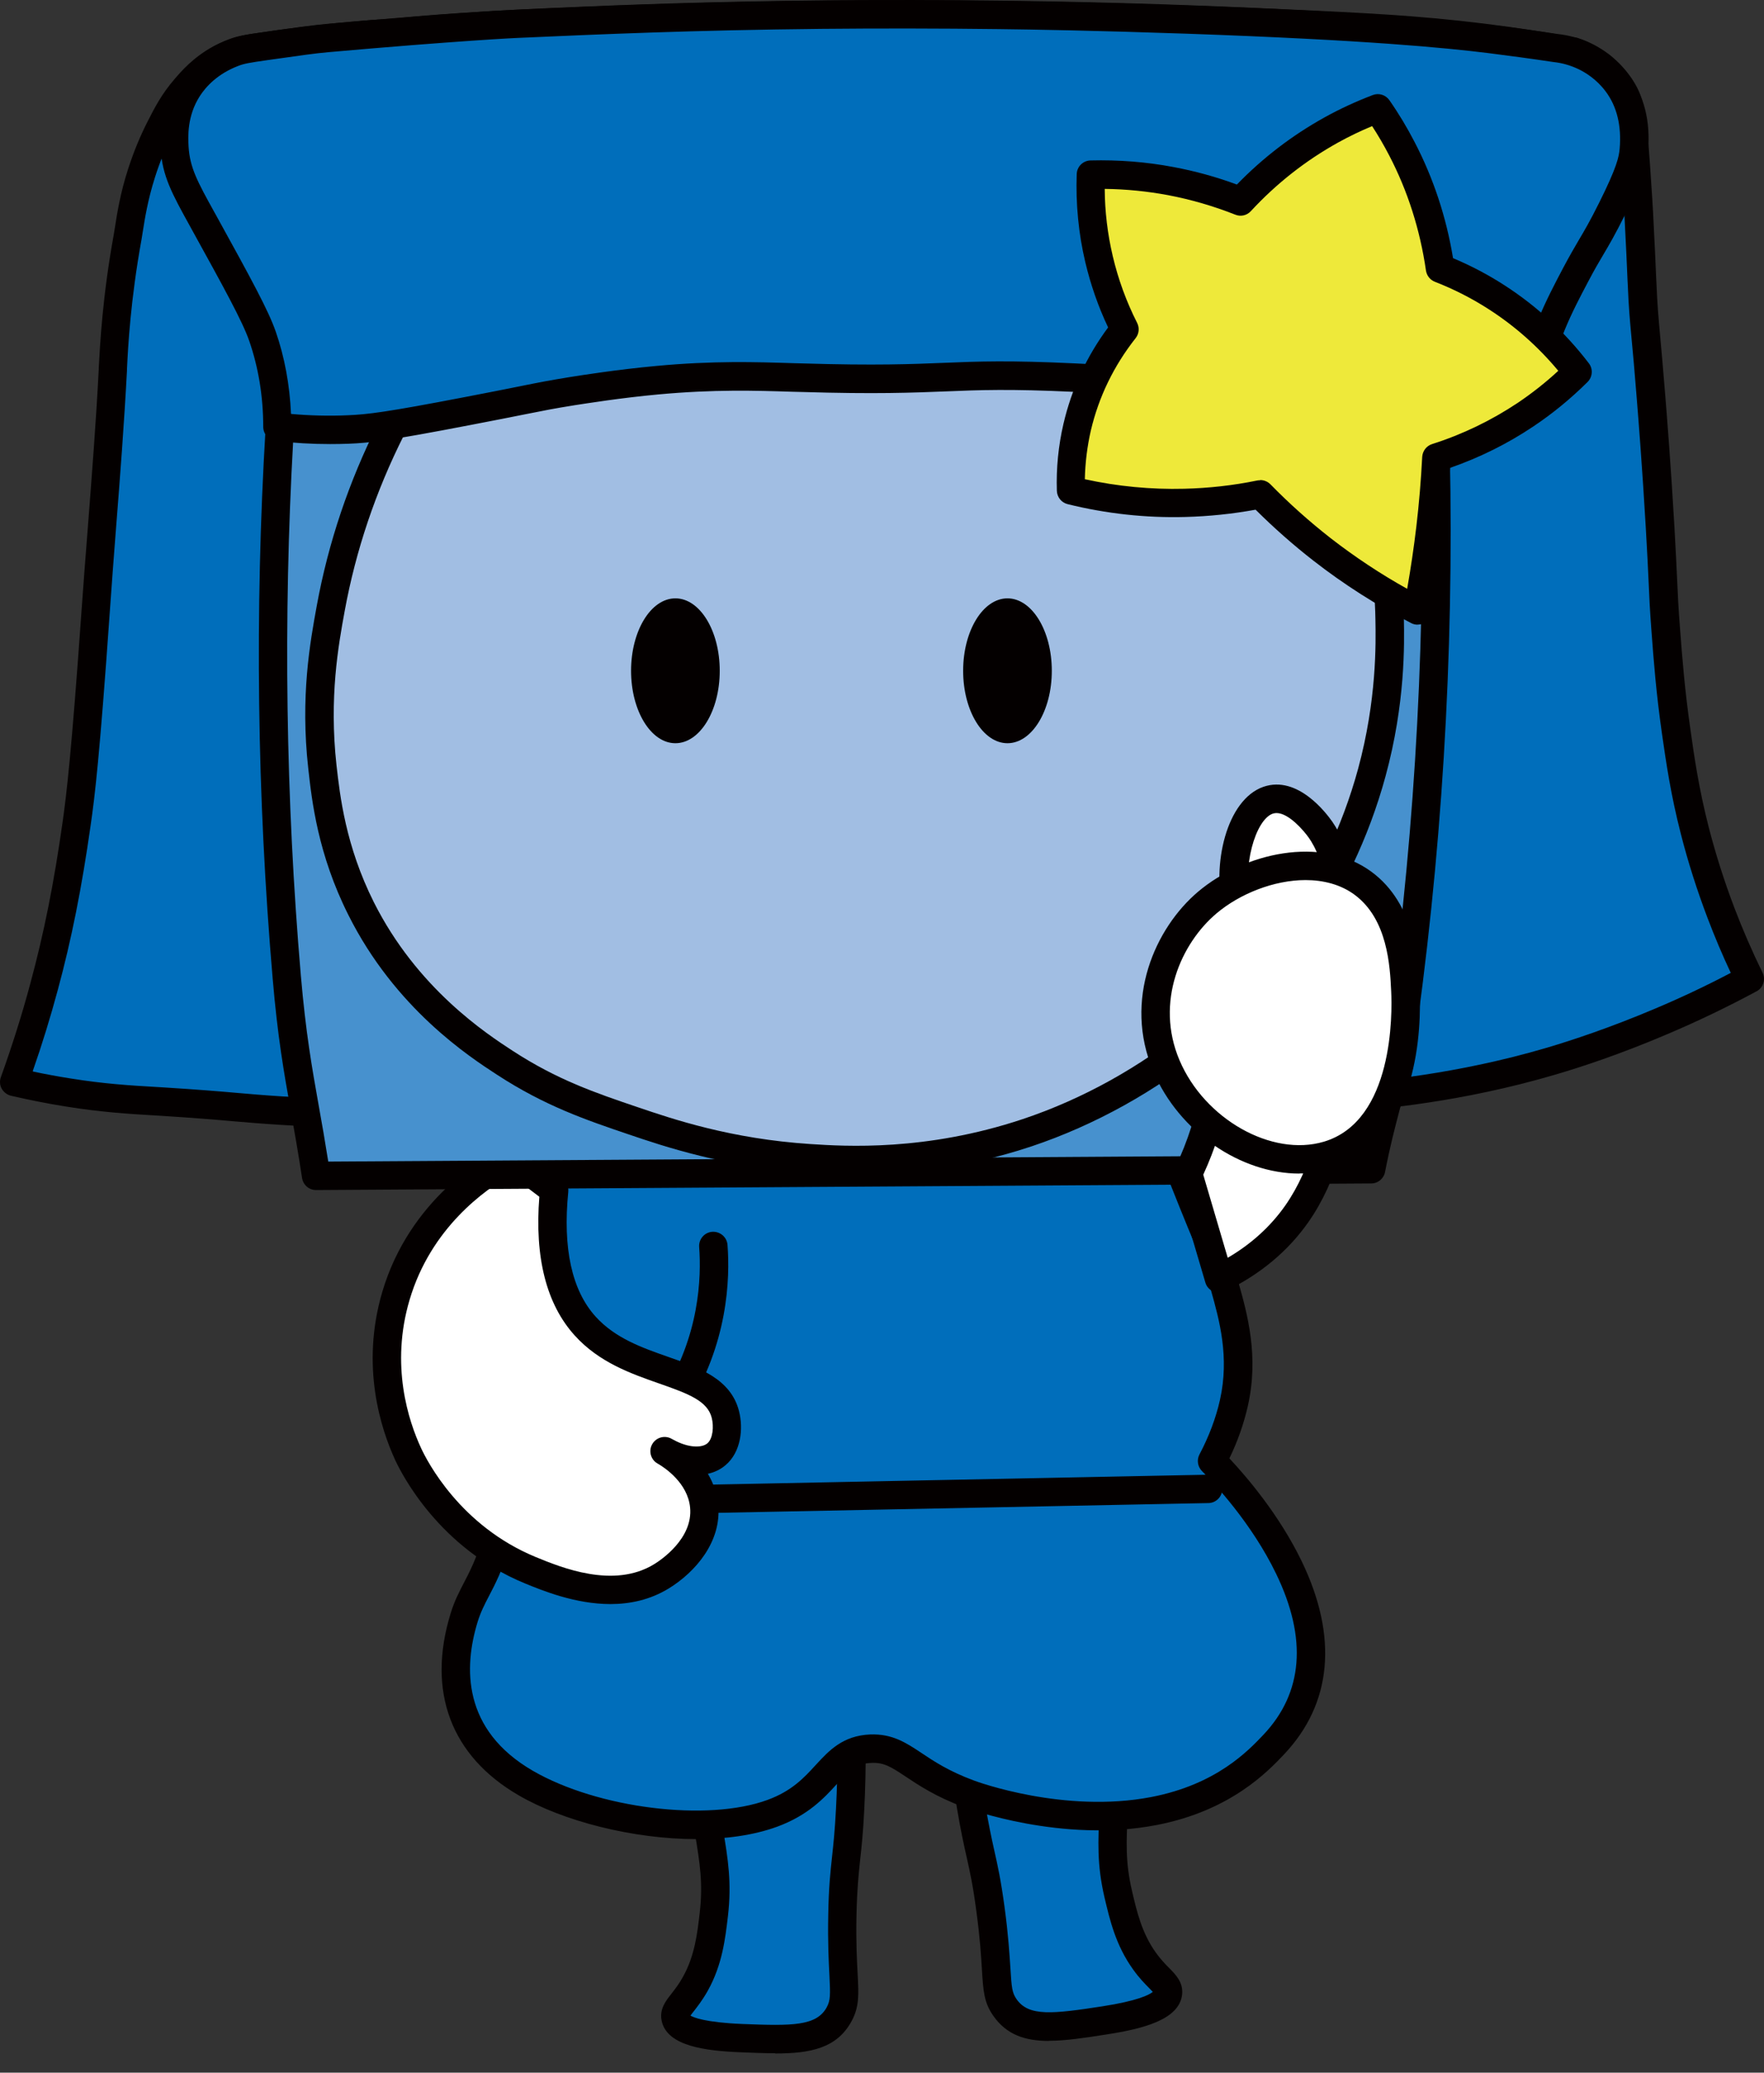
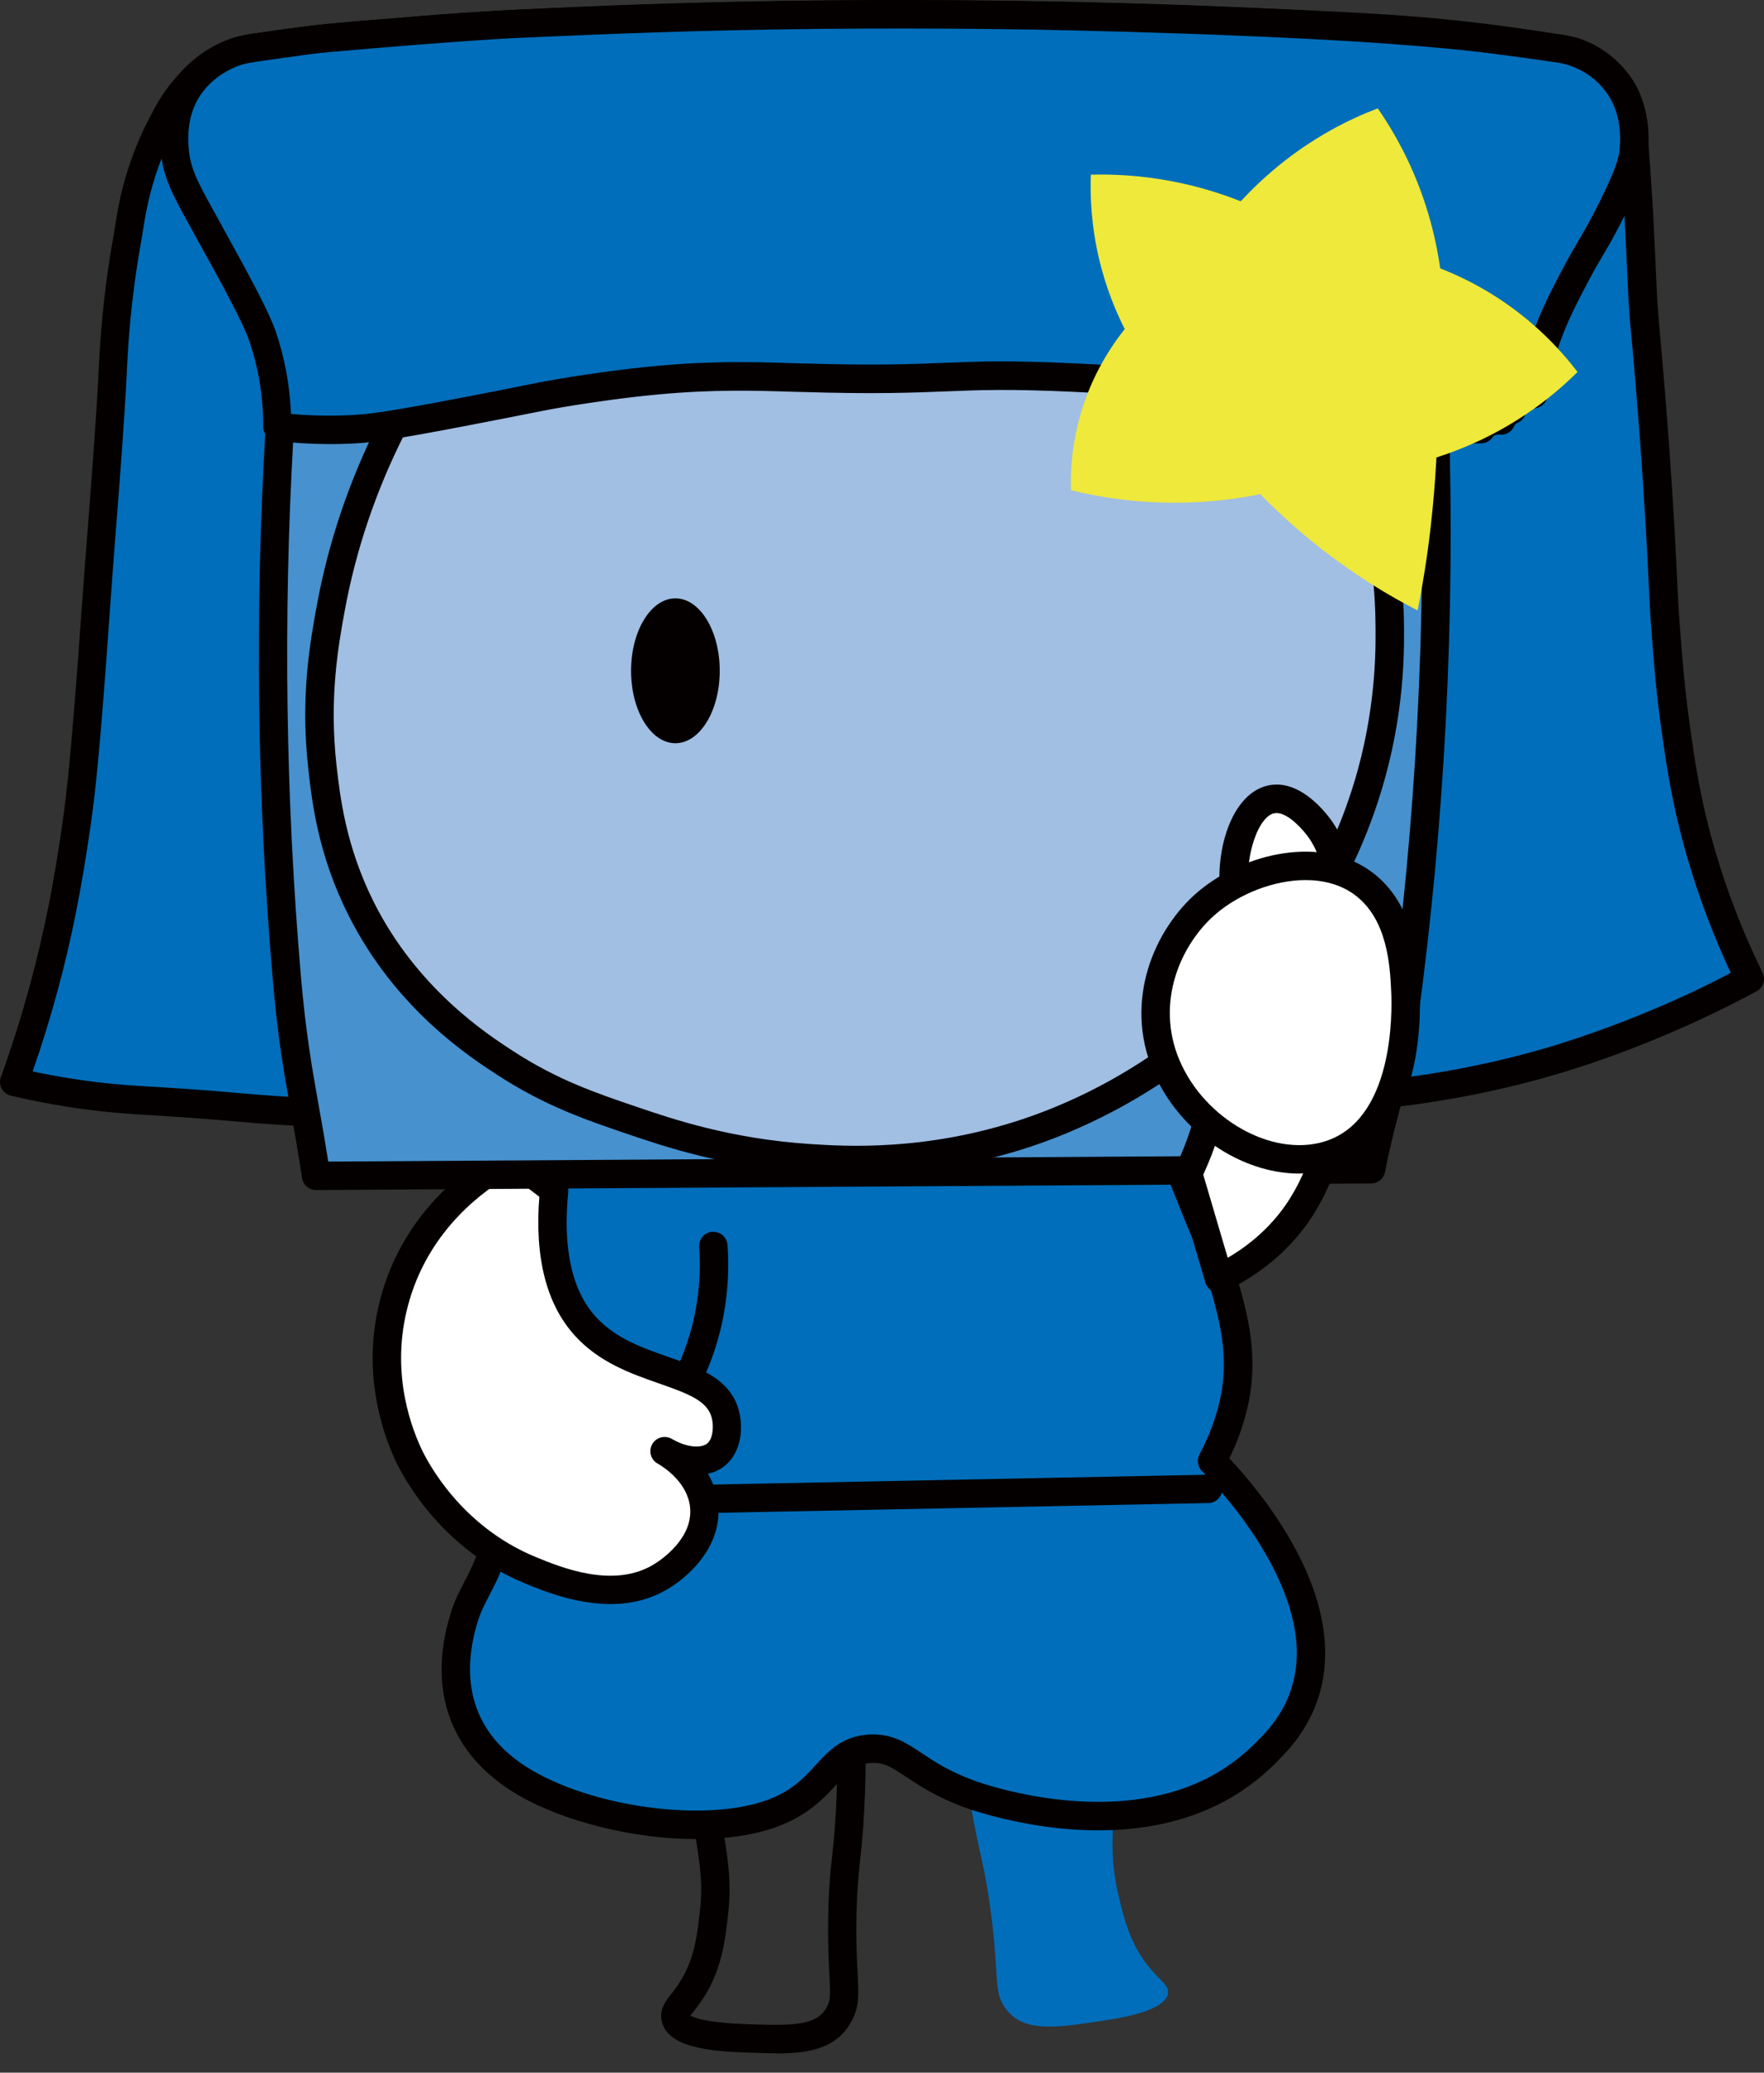
<svg xmlns="http://www.w3.org/2000/svg" width="80" height="94" viewBox="0 0 80 94" fill="none">
  <rect x="0" y="0" width="80" height="94" fill="#333333" stroke="none" />
  <path d="M0.649 49.066C1.033 47.999 1.523 46.533 2.003 44.762C2.531 42.81 3.027 40.56 3.48 37.36C3.646 36.187 3.87 34.443 4.339 27.798C4.595 24.129 4.931 20.465 5.118 16.791C5.171 15.783 5.272 13.607 5.795 10.759C5.886 10.274 5.998 9.197 6.424 7.869C6.728 6.925 7.053 6.232 7.267 5.821C7.592 5.192 7.869 4.643 8.403 4.024C8.723 3.656 9.197 3.112 9.965 2.696C10.653 2.323 11.267 2.221 11.64 2.168C14.568 1.715 16.935 1.56 16.935 1.56C18.93 1.432 18.301 1.427 20.78 1.261C22.994 1.112 24.647 1.043 26.38 0.968C27.686 0.915 29.59 0.84 31.905 0.782C33.201 0.75 35.931 0.686 39.435 0.67C40.651 0.67 43.568 0.659 47.424 0.728C52.458 0.819 55.983 0.979 59.593 1.149C62.788 1.299 65.214 1.443 68.382 1.885C69.624 2.061 70.648 2.232 71.358 2.36C71.656 2.456 72.104 2.637 72.558 2.989C72.664 3.069 73.15 3.448 73.534 4.061C73.918 4.68 74.013 5.245 74.179 7.528C74.269 8.786 74.317 9.666 74.317 9.666C74.408 11.325 74.456 12.525 74.472 12.903C74.547 14.578 74.621 14.85 74.867 17.953C74.952 19.025 75.133 21.265 75.288 23.98C75.437 26.619 75.405 26.79 75.544 28.625C75.651 30.043 75.757 31.392 76.013 33.174C76.216 34.608 76.413 35.941 76.861 37.696C77.064 38.496 77.437 39.818 78.045 41.418C78.488 42.586 78.941 43.594 79.346 44.421C78.264 45.002 76.915 45.679 75.32 46.351C72.936 47.364 71.027 47.946 70.35 48.143C66.291 49.338 62.798 49.658 61.263 49.78C47.733 50.884 23.041 51.028 12.802 50.378C10.707 50.244 10.339 50.148 7.293 49.962C6.008 49.882 4.792 49.818 3.107 49.551C2.078 49.386 1.23 49.204 0.654 49.066H0.649Z" fill="#006EBB" />
  <path d="M29.942 51.401C23.01 51.401 16.759 51.268 12.754 51.017C11.816 50.959 11.219 50.905 10.579 50.852C9.805 50.783 8.925 50.708 7.245 50.601L6.974 50.585C5.806 50.516 4.595 50.441 2.995 50.185C2.163 50.052 1.326 49.887 0.499 49.695C0.323 49.652 0.169 49.535 0.078 49.375C-0.013 49.215 -0.023 49.023 0.041 48.847C0.542 47.455 0.995 46.026 1.379 44.591C1.993 42.325 2.446 40.063 2.841 37.269C3.016 36.032 3.24 34.171 3.694 27.75C3.784 26.481 3.88 25.211 3.982 23.942C4.163 21.585 4.355 19.153 4.478 16.753V16.695C4.536 15.649 4.643 13.474 5.16 10.636C5.176 10.546 5.192 10.434 5.214 10.3C5.304 9.73 5.448 8.775 5.811 7.661C6.056 6.903 6.35 6.184 6.691 5.517C7.016 4.877 7.325 4.274 7.912 3.592C8.232 3.218 8.765 2.6 9.661 2.115C10.461 1.683 11.165 1.571 11.544 1.517C14.466 1.064 16.877 0.909 16.898 0.904C17.863 0.845 18.205 0.808 18.594 0.771C19.005 0.733 19.463 0.685 20.738 0.6C23.004 0.445 24.705 0.376 26.353 0.307C28.172 0.227 30.033 0.163 31.889 0.115C34.353 0.051 36.891 0.013 39.435 0.003C41.957 -0.008 44.73 0.013 47.434 0.061C52.554 0.152 56.148 0.323 59.625 0.483C62.756 0.632 65.22 0.771 68.473 1.224C69.475 1.363 70.489 1.528 71.475 1.704C71.502 1.704 71.534 1.715 71.56 1.725C72.067 1.891 72.536 2.136 72.958 2.456C73.16 2.61 73.678 3.037 74.088 3.698C74.558 4.45 74.664 5.138 74.829 7.463C74.92 8.733 74.968 9.613 74.968 9.613C75.043 11.042 75.091 12.13 75.112 12.647L75.123 12.855C75.165 13.858 75.208 14.332 75.293 15.276C75.347 15.879 75.421 16.663 75.517 17.879C75.597 18.86 75.779 21.153 75.939 23.916C76.003 25.062 76.035 25.745 76.061 26.299C76.093 27.035 76.115 27.52 76.195 28.55C76.296 29.883 76.403 31.259 76.659 33.056C76.845 34.379 77.043 35.749 77.491 37.509C77.805 38.73 78.195 39.957 78.653 41.162C79.032 42.159 79.464 43.151 79.933 44.111C80.088 44.42 79.965 44.799 79.661 44.959C78.344 45.668 76.968 46.33 75.581 46.916C73.464 47.818 71.672 48.404 70.542 48.735C66.26 49.999 62.548 50.297 61.321 50.399C53.162 51.065 40.736 51.38 29.953 51.38L29.942 51.401ZM1.497 48.596C2.062 48.719 2.633 48.82 3.198 48.911C4.734 49.156 5.859 49.225 7.054 49.295L7.325 49.311C9.021 49.417 9.912 49.492 10.691 49.561C11.325 49.615 11.912 49.668 12.834 49.727C23.026 50.372 47.845 50.217 61.204 49.13C62.393 49.033 66.009 48.74 70.163 47.514C71.262 47.188 73 46.618 75.064 45.743C76.227 45.252 77.379 44.709 78.493 44.122C78.109 43.306 77.757 42.469 77.437 41.626C76.963 40.378 76.557 39.104 76.232 37.834C75.763 36.005 75.565 34.603 75.368 33.243C75.107 31.403 75 30.006 74.899 28.651C74.819 27.601 74.797 27.083 74.766 26.363C74.739 25.814 74.712 25.137 74.643 23.995C74.483 21.244 74.302 18.961 74.222 17.985C74.126 16.775 74.056 15.996 73.998 15.399C73.912 14.466 73.864 13.948 73.822 12.914L73.811 12.706C73.79 12.188 73.742 11.106 73.667 9.682C73.667 9.682 73.619 8.807 73.534 7.554C73.368 5.272 73.278 4.845 72.984 4.381C72.68 3.89 72.28 3.57 72.168 3.48C71.875 3.256 71.55 3.085 71.198 2.968C70.238 2.797 69.262 2.637 68.286 2.504C65.086 2.056 62.649 1.917 59.556 1.773C56.09 1.613 52.506 1.443 47.402 1.352C44.704 1.304 41.941 1.283 39.43 1.293C36.897 1.304 34.363 1.341 31.91 1.405C30.06 1.453 28.204 1.517 26.396 1.592C24.759 1.661 23.063 1.736 20.812 1.885C19.559 1.971 19.106 2.013 18.701 2.051C18.301 2.088 17.954 2.12 16.962 2.184C16.941 2.184 14.584 2.339 11.725 2.781C11.405 2.829 10.867 2.914 10.259 3.24C9.576 3.608 9.155 4.098 8.877 4.424C8.392 4.989 8.141 5.474 7.827 6.093C7.517 6.695 7.245 7.351 7.027 8.045C6.702 9.063 6.568 9.922 6.478 10.487C6.456 10.631 6.435 10.754 6.419 10.855C5.918 13.612 5.806 15.729 5.758 16.748V16.807C5.63 19.217 5.443 21.665 5.256 24.027C5.16 25.291 5.059 26.561 4.974 27.825C4.52 34.288 4.302 36.112 4.11 37.434C3.704 40.288 3.246 42.591 2.617 44.911C2.286 46.138 1.907 47.37 1.486 48.575L1.497 48.596Z" fill="#040000" />
-   <path d="M31.633 75.565C31.542 77.933 31.702 79.842 31.867 81.159C32.182 83.649 32.609 84.791 32.374 86.817C32.262 87.798 32.129 88.902 31.537 89.974C31.036 90.876 30.55 91.126 30.641 91.531C30.822 92.326 32.94 92.411 33.649 92.438C35.931 92.529 37.392 92.587 38.064 91.345C38.507 90.523 38.144 89.98 38.208 86.828C38.251 84.636 38.438 84.353 38.555 82.039C38.624 80.674 38.672 78.636 38.502 76.066C36.214 75.901 33.921 75.735 31.633 75.57V75.565Z" fill="#006EBB" />
  <path d="M35.153 93.121C34.678 93.121 34.166 93.099 33.622 93.078C31.979 93.014 30.268 92.795 30.012 91.67C29.889 91.131 30.188 90.753 30.454 90.417C30.609 90.214 30.79 89.99 30.971 89.659C31.505 88.705 31.622 87.708 31.734 86.742C31.889 85.404 31.734 84.471 31.521 83.175C31.43 82.62 31.323 81.991 31.227 81.244C30.993 79.388 30.913 77.468 30.988 75.543C30.993 75.367 31.073 75.202 31.201 75.09C31.329 74.978 31.505 74.914 31.675 74.93L38.544 75.426C38.864 75.447 39.12 75.703 39.142 76.023C39.28 78.092 39.296 80.129 39.195 82.076C39.142 83.132 39.072 83.783 39.008 84.359C38.934 85.062 38.87 85.665 38.843 86.844C38.816 88.102 38.864 88.934 38.896 89.542C38.944 90.486 38.971 91.009 38.624 91.659C37.958 92.891 36.763 93.131 35.147 93.131L35.153 93.121ZM31.313 91.414C31.451 91.494 31.969 91.723 33.67 91.793C35.926 91.883 37.03 91.889 37.494 91.035C37.664 90.721 37.659 90.475 37.616 89.601C37.584 88.972 37.536 88.113 37.563 86.812C37.584 85.58 37.659 84.913 37.734 84.215C37.798 83.628 37.862 83.025 37.915 82.007C38.006 80.29 37.995 78.492 37.894 76.668L32.257 76.258C32.225 77.89 32.31 79.506 32.507 81.079C32.598 81.799 32.699 82.417 32.79 82.961C33.014 84.311 33.19 85.372 33.014 86.892C32.891 87.932 32.758 89.105 32.097 90.289C31.862 90.705 31.633 90.998 31.468 91.211C31.414 91.275 31.355 91.355 31.313 91.414Z" fill="#040000" />
  <path d="M50.175 74.642C50.533 76.983 50.591 78.903 50.575 80.226C50.543 82.737 50.25 83.921 50.714 85.905C50.938 86.87 51.194 87.953 51.903 88.945C52.506 89.782 53.013 89.98 52.97 90.39C52.879 91.201 50.789 91.526 50.085 91.633C47.829 91.979 46.384 92.203 45.573 91.046C45.04 90.278 45.338 89.702 44.917 86.572C44.624 84.401 44.41 84.14 44.026 81.852C43.803 80.503 43.525 78.487 43.403 75.911C45.658 75.485 47.914 75.063 50.17 74.637L50.175 74.642Z" fill="#006EBB" />
-   <path d="M47.568 92.561C46.496 92.561 45.653 92.289 45.045 91.419C44.624 90.817 44.592 90.294 44.533 89.35C44.496 88.742 44.448 87.91 44.277 86.662C44.123 85.495 43.989 84.897 43.835 84.209C43.707 83.644 43.568 83.009 43.392 81.964C43.072 80.039 42.859 78.013 42.763 75.943C42.747 75.623 42.971 75.341 43.285 75.282L50.053 74.007C50.224 73.97 50.405 74.013 50.544 74.114C50.687 74.216 50.783 74.37 50.81 74.541C51.103 76.45 51.237 78.365 51.215 80.231C51.205 80.983 51.173 81.623 51.146 82.188C51.082 83.5 51.029 84.444 51.338 85.756C51.557 86.7 51.786 87.676 52.426 88.566C52.645 88.87 52.847 89.078 53.029 89.26C53.327 89.564 53.669 89.91 53.61 90.46C53.482 91.606 51.807 92.017 50.186 92.267C49.2 92.422 48.33 92.555 47.573 92.555L47.568 92.561ZM44.08 76.445C44.187 78.269 44.384 80.05 44.667 81.751C44.837 82.759 44.965 83.351 45.093 83.927C45.248 84.615 45.392 85.265 45.557 86.487C45.733 87.782 45.781 88.641 45.824 89.265C45.877 90.139 45.898 90.379 46.106 90.673C46.661 91.467 47.76 91.334 49.989 90.993C51.605 90.742 52.122 90.47 52.282 90.337C52.234 90.284 52.17 90.219 52.117 90.166C51.925 89.974 51.663 89.708 51.386 89.318C50.597 88.22 50.33 87.068 50.09 86.049C49.743 84.561 49.797 83.484 49.866 82.124C49.893 81.57 49.925 80.946 49.935 80.22C49.952 78.636 49.855 77.021 49.637 75.399L44.085 76.445H44.08Z" fill="#040000" />
  <path d="M25.164 48.436C23.383 51.764 22.94 54.479 22.86 56.324C22.738 59.033 23.351 60.905 23.191 65.672C23.159 66.627 23.084 68.046 22.53 69.859C21.938 71.811 21.415 72.173 21.047 73.368C20.786 74.216 19.517 78.359 23.847 80.866C26.785 82.567 32.006 83.351 35.046 82.231C37.595 81.292 37.584 79.389 39.493 79.309C40.976 79.25 41.323 80.375 43.941 81.356C44.17 81.442 48.266 82.924 52.34 82.135C55.503 81.522 57.081 79.853 57.775 79.117C62.537 74.066 55.78 67.07 54.975 66.259C55.3 65.646 55.711 64.744 55.962 63.63C56.447 61.475 55.903 59.625 55.524 58.26C55.242 57.257 54.938 56.537 54.81 56.228C54.09 54.521 53.066 51.961 51.679 48.143C42.843 48.239 34.001 48.34 25.164 48.436Z" fill="#006EBB" />
  <path d="M31.59 83.409C28.7 83.409 25.526 82.588 23.527 81.425C20.45 79.644 19.351 76.711 20.434 73.181C20.61 72.6 20.823 72.205 21.042 71.778C21.303 71.277 21.596 70.712 21.916 69.672C22.471 67.837 22.519 66.413 22.545 65.651C22.636 63.022 22.487 61.304 22.354 59.79C22.247 58.579 22.156 57.529 22.215 56.297C22.332 53.609 23.137 50.863 24.593 48.132C24.705 47.924 24.919 47.796 25.153 47.791L51.669 47.498H51.674C51.946 47.498 52.186 47.668 52.282 47.924C53.412 51.039 54.463 53.748 55.401 55.977C55.535 56.291 55.849 57.038 56.143 58.083L56.169 58.174C56.564 59.577 57.103 61.502 56.591 63.768C56.409 64.568 56.132 65.363 55.754 66.141C56.516 66.952 58.02 68.701 59.039 70.818C60.686 74.237 60.409 77.26 58.239 79.559C57.513 80.327 55.823 82.119 52.458 82.769C48.17 83.601 43.893 82.028 43.712 81.959C42.432 81.484 41.648 80.956 41.072 80.572C40.427 80.146 40.096 79.922 39.515 79.954C38.837 79.98 38.528 80.29 37.942 80.924C37.371 81.548 36.656 82.322 35.264 82.839C34.193 83.233 32.918 83.409 31.585 83.409H31.59ZM25.558 49.076C24.3 51.524 23.612 53.972 23.505 56.355C23.452 57.507 23.543 58.515 23.639 59.683C23.772 61.235 23.927 62.99 23.831 65.699C23.788 66.925 23.676 68.301 23.143 70.05C22.791 71.208 22.449 71.858 22.177 72.381C21.97 72.781 21.804 73.096 21.66 73.559C21.031 75.613 20.956 78.45 24.167 80.311C27.116 82.017 32.091 82.636 34.816 81.628C35.915 81.223 36.464 80.626 36.992 80.05C37.595 79.394 38.219 78.716 39.461 78.663C40.459 78.626 41.077 79.026 41.787 79.5C42.336 79.868 43.024 80.327 44.16 80.748C44.325 80.812 48.277 82.257 52.212 81.5C55.167 80.93 56.607 79.404 57.3 78.674C59.097 76.77 59.294 74.311 57.876 71.378C56.767 69.075 55.023 67.224 54.511 66.717C54.314 66.515 54.266 66.211 54.399 65.96C54.826 65.15 55.14 64.323 55.327 63.491C55.764 61.544 55.3 59.87 54.922 58.526L54.895 58.435C54.623 57.47 54.335 56.777 54.207 56.483C53.306 54.334 52.298 51.753 51.221 48.799L25.548 49.081L25.558 49.076Z" fill="#040000" />
  <path d="M25.063 68.77C24.754 68.77 24.492 68.552 24.428 68.253C24.37 67.944 24.535 67.64 24.828 67.528C26.06 67.043 28.375 65.848 30.033 63.251C31.734 60.59 31.809 57.918 31.708 56.558C31.681 56.201 31.948 55.891 32.3 55.865C32.657 55.843 32.966 56.105 32.993 56.457C33.11 57.971 33.025 60.963 31.121 63.939C30.108 65.528 28.876 66.648 27.74 67.421L54.778 66.882C55.157 66.877 55.428 67.16 55.434 67.512C55.439 67.869 55.157 68.162 54.804 68.168L25.073 68.76H25.063V68.77Z" fill="#040000" />
  <path d="M25.132 53.983C24.78 57.476 25.697 59.214 26.54 60.142C28.657 62.478 32.347 61.998 32.897 64.147C33.035 64.702 32.993 65.528 32.491 65.955C31.969 66.398 31.035 66.339 30.14 65.816C30.316 65.912 31.787 66.755 31.937 68.307C32.113 70.141 30.278 71.32 30.001 71.49C27.884 72.792 25.239 71.704 24.049 71.213C20.29 69.667 18.706 66.371 18.514 65.955C18.119 65.096 16.93 62.222 17.959 58.761C19.186 54.633 22.62 52.836 23.217 52.532C23.857 53.017 24.492 53.497 25.132 53.983Z" fill="white" />
  <path d="M27.686 72.749C26.087 72.749 24.599 72.135 23.804 71.81C19.927 70.216 18.231 66.877 17.927 66.227C17.277 64.819 16.338 61.96 17.341 58.579C18.573 54.425 21.927 52.462 22.929 51.961C23.148 51.849 23.415 51.876 23.607 52.025L25.521 53.476C25.703 53.609 25.793 53.833 25.772 54.051C25.516 56.611 25.932 58.52 27.015 59.715C27.91 60.702 29.137 61.128 30.321 61.544C31.707 62.03 33.142 62.531 33.515 63.997C33.718 64.792 33.606 65.859 32.902 66.451C32.678 66.642 32.401 66.776 32.102 66.84C32.337 67.234 32.518 67.704 32.571 68.248C32.737 69.928 31.521 71.309 30.331 72.039C29.478 72.562 28.561 72.749 27.681 72.749H27.686ZM23.159 53.294C22.012 53.945 19.548 55.673 18.578 58.942C17.692 61.918 18.524 64.445 19.1 65.683C19.367 66.259 20.866 69.202 24.295 70.615C25.441 71.085 27.825 72.071 29.665 70.941C29.964 70.76 31.435 69.778 31.297 68.37C31.19 67.256 30.145 66.568 29.878 66.408C29.857 66.397 29.836 66.386 29.814 66.371C29.51 66.195 29.404 65.8 29.58 65.496C29.756 65.187 30.145 65.08 30.454 65.251C30.476 65.261 30.497 65.272 30.523 65.288C31.222 65.677 31.83 65.672 32.081 65.459C32.331 65.245 32.379 64.701 32.278 64.301C32.086 63.544 31.254 63.219 29.905 62.749C28.63 62.301 27.18 61.8 26.065 60.568C24.78 59.15 24.241 57.033 24.46 54.276L23.159 53.289V53.294Z" fill="#040000" />
  <path d="M12.68 19.452C12.237 26.912 12.226 35.258 12.999 44.314C13.335 48.223 13.789 49.78 14.333 53.326C30.284 53.225 46.037 53.129 62.169 53.028C62.724 50.153 63.225 49.332 63.646 46.228C64.995 36.293 65.315 27.088 65.049 18.854C63.411 18.438 61.769 18.017 60.132 17.601C56.623 17.393 51.647 17.132 45.658 16.902C38.069 16.614 34.198 16.471 30.566 16.652C26.209 16.865 20.066 17.505 12.68 19.452Z" fill="#4791CE" />
  <path d="M14.333 53.972C14.013 53.972 13.746 53.737 13.698 53.422C13.522 52.255 13.352 51.311 13.192 50.404C12.866 48.58 12.589 47.007 12.365 44.367C11.656 36.112 11.549 27.718 12.045 19.414C12.061 19.137 12.253 18.902 12.525 18.828C18.53 17.244 24.588 16.295 30.545 16.007C34.278 15.825 38.336 15.98 45.696 16.257C50.543 16.444 55.418 16.679 60.18 16.956C60.223 16.956 60.26 16.967 60.303 16.977L65.219 18.23C65.497 18.3 65.694 18.545 65.705 18.833C65.998 28.022 65.529 37.269 64.297 46.314C64.046 48.164 63.764 49.225 63.47 50.351C63.262 51.145 63.044 51.972 62.814 53.15C62.756 53.454 62.494 53.673 62.185 53.673L14.349 53.972H14.333ZM13.298 19.958C12.84 28.048 12.957 36.224 13.645 44.261C13.869 46.842 14.141 48.388 14.461 50.18C14.6 50.948 14.738 51.742 14.887 52.681L61.647 52.388C61.844 51.439 62.031 50.724 62.217 50.025C62.505 48.937 62.772 47.913 63.017 46.138C64.217 37.322 64.692 28.315 64.43 19.356L60.041 18.241C55.306 17.964 50.463 17.729 45.642 17.548C37.766 17.249 34.139 17.121 30.604 17.292C24.892 17.569 19.074 18.465 13.304 19.953L13.298 19.958Z" fill="#040000" />
  <path d="M58.335 14.988H19.175V23.462H58.335V14.988Z" fill="#A1BEE3" />
  <path d="M58.335 24.102H19.175C18.818 24.102 18.53 23.814 18.53 23.457V14.983C18.53 14.625 18.818 14.337 19.175 14.337H58.329C58.687 14.337 58.975 14.625 58.975 14.983V23.457C58.975 23.814 58.687 24.102 58.329 24.102H58.335ZM19.82 22.817H57.689V15.633H19.82V22.817Z" fill="#040000" />
  <path d="M17.725 19.473C16.103 22.694 15.357 25.574 14.989 27.595C14.68 29.302 14.264 31.68 14.61 34.789C14.781 36.309 15.058 38.608 16.365 41.21C18.375 45.21 21.484 47.295 22.887 48.207C24.977 49.567 26.769 50.18 28.732 50.847C30.406 51.417 33.099 52.308 36.71 52.542C38.486 52.654 42.149 52.857 46.576 51.375C47.925 50.927 51.109 49.727 54.394 47.034C56.73 45.114 58.137 43.242 58.612 42.586C59.519 41.333 61.204 38.736 62.206 35.04C63.065 31.883 63.038 29.35 63.017 28.075C63.006 27.558 62.953 25.419 62.366 22.657C61.972 20.817 61.465 19.27 61.001 18.076" fill="#A1BEE3" />
  <path d="M38.848 53.262C37.931 53.262 37.195 53.214 36.672 53.182C32.897 52.942 30.054 51.972 28.529 51.454C26.561 50.788 24.706 50.153 22.546 48.745C21.282 47.924 17.922 45.737 15.8 41.498C14.413 38.741 14.141 36.309 13.981 34.858C13.613 31.589 14.066 29.115 14.365 27.478C14.888 24.614 15.826 21.825 17.159 19.18C17.319 18.86 17.709 18.732 18.023 18.892C18.343 19.052 18.471 19.441 18.311 19.756C17.037 22.289 16.136 24.96 15.634 27.701C15.346 29.264 14.92 31.632 15.261 34.709C15.415 36.074 15.671 38.357 16.951 40.911C18.919 44.836 22.066 46.884 23.25 47.657C25.276 48.974 26.977 49.556 28.945 50.222C30.518 50.756 33.153 51.652 36.758 51.886C38.32 51.988 41.984 52.222 46.378 50.756C49.093 49.849 51.727 48.388 53.989 46.527C55.972 44.9 57.316 43.274 58.095 42.202C59.668 40.021 60.879 37.487 61.593 34.864C62.441 31.733 62.398 29.173 62.377 28.08C62.367 27.323 62.276 25.296 61.742 22.79C61.417 21.265 60.969 19.756 60.409 18.305C60.281 17.974 60.447 17.601 60.777 17.473C61.108 17.345 61.481 17.51 61.609 17.841C62.196 19.355 62.66 20.934 63.001 22.523C63.561 25.147 63.652 27.27 63.668 28.064C63.689 29.211 63.737 31.898 62.836 35.205C62.084 37.973 60.804 40.655 59.14 42.959C58.319 44.095 56.9 45.812 54.81 47.529C52.426 49.486 49.653 51.028 46.789 51.988C43.621 53.044 40.827 53.267 38.854 53.267L38.848 53.262Z" fill="#040000" />
  <path d="M30.63 33.707C31.741 33.707 32.641 32.236 32.641 30.422C32.641 28.607 31.741 27.137 30.63 27.137C29.52 27.137 28.62 28.607 28.62 30.422C28.62 32.236 29.52 33.707 30.63 33.707Z" fill="#040000" />
-   <path d="M45.69 33.707C46.801 33.707 47.701 32.236 47.701 30.422C47.701 28.607 46.801 27.137 45.69 27.137C44.58 27.137 43.68 28.607 43.68 30.422C43.68 32.236 44.58 33.707 45.69 33.707Z" fill="#040000" />
  <path d="M73.342 3.768C72.808 3.053 72.147 2.696 71.896 2.573C71.352 2.307 70.851 2.216 70.526 2.184C69.854 2.083 68.83 1.933 67.587 1.784C66.057 1.597 62.644 1.208 53.85 0.899C49.471 0.744 46.309 0.701 45.296 0.691C42.096 0.648 39.366 0.659 37.254 0.68C31.505 0.739 27.383 0.915 23.447 1.091C23.447 1.091 20.866 1.208 14.861 1.736C14.274 1.789 13.554 1.891 12.109 2.093C11.155 2.227 10.915 2.275 10.595 2.397C10.28 2.515 9.229 2.931 8.531 4.018C7.837 5.09 7.891 6.189 7.917 6.701C7.987 7.842 8.397 8.557 9.256 10.109C10.803 12.908 11.581 14.332 11.906 15.26C12.221 16.167 12.568 17.537 12.578 19.361C13.314 19.447 14.434 19.537 15.805 19.484C16.711 19.447 17.538 19.356 21.244 18.641C24.172 18.081 24.465 17.98 25.959 17.745C26.535 17.655 28.119 17.404 29.804 17.249C32.593 16.988 34.619 17.084 36.379 17.137C43.216 17.34 42.928 16.855 48.757 17.137C52.367 17.313 54.17 17.399 56.244 17.772C59.652 18.391 61.471 19.185 65.081 19.415C65.833 19.463 66.531 19.479 67.166 19.473C67.321 19.239 67.582 19.079 67.95 19.079C67.998 19.079 68.041 19.079 68.083 19.089C68.174 18.876 68.339 18.695 68.574 18.604C68.675 18.22 68.979 17.895 69.496 17.895C69.513 17.895 69.528 17.895 69.544 17.895C69.561 17.761 69.576 17.623 69.598 17.473C69.902 15.473 70.67 13.986 71.464 12.476C72.136 11.202 72.35 11.026 73.118 9.479C73.95 7.799 74.061 7.272 74.104 6.818C74.147 6.36 74.248 4.978 73.347 3.768H73.342Z" fill="#006EBB" />
  <path d="M14.973 20.14C14.146 20.14 13.32 20.092 12.509 19.996C12.184 19.959 11.938 19.687 11.938 19.356C11.938 17.98 11.72 16.668 11.304 15.463C10.994 14.567 10.13 13.005 8.701 10.413L8.616 10.258C7.805 8.791 7.357 7.981 7.283 6.733C7.256 6.242 7.176 4.93 7.997 3.661C8.376 3.075 9.096 2.269 10.376 1.784C10.77 1.635 11.058 1.581 12.029 1.448C13.485 1.24 14.21 1.139 14.813 1.085C20.759 0.557 23.399 0.44 23.425 0.44C27.159 0.275 31.387 0.088 37.254 0.03C39.92 0.003 42.629 0.008 45.306 0.04C46.784 0.056 49.861 0.11 53.871 0.248C62.105 0.536 65.689 0.893 67.662 1.133C68.643 1.256 69.608 1.384 70.616 1.539C71.139 1.592 71.678 1.741 72.174 1.987C72.552 2.173 73.272 2.6 73.853 3.373C74.563 4.323 74.861 5.496 74.739 6.861C74.685 7.474 74.499 8.12 73.688 9.757C73.24 10.658 72.968 11.117 72.707 11.559C72.51 11.89 72.312 12.226 72.03 12.764C71.288 14.167 70.526 15.623 70.232 17.559C70.211 17.698 70.195 17.825 70.179 17.953C70.142 18.284 69.864 18.524 69.518 18.524C69.353 18.524 69.246 18.551 69.192 18.748C69.139 18.945 68.995 19.111 68.803 19.185C68.782 19.196 68.713 19.223 68.665 19.329C68.552 19.591 68.281 19.751 67.998 19.713C67.982 19.713 67.961 19.713 67.945 19.713C67.79 19.713 67.731 19.772 67.694 19.825C67.577 20.001 67.379 20.108 67.166 20.108C66.457 20.113 65.737 20.092 65.033 20.049C62.665 19.9 61.033 19.505 59.311 19.089C58.34 18.855 57.332 18.615 56.121 18.396C54.09 18.028 52.292 17.943 48.719 17.772C45.786 17.634 44.442 17.687 42.885 17.751C41.408 17.809 39.733 17.879 36.352 17.777L35.931 17.767C34.267 17.713 32.385 17.655 29.852 17.889C28.161 18.044 26.572 18.3 26.049 18.38C25.143 18.524 24.689 18.615 23.783 18.796C23.217 18.908 22.482 19.057 21.356 19.271C17.618 19.991 16.765 20.087 15.821 20.124C15.533 20.135 15.25 20.14 14.962 20.14H14.973ZM13.213 18.775C14.066 18.849 14.925 18.871 15.778 18.833C16.653 18.796 17.469 18.705 21.122 18.001C22.241 17.788 22.972 17.639 23.537 17.527C24.46 17.34 24.924 17.25 25.852 17.1C26.385 17.015 28.006 16.759 29.74 16.599C32.347 16.354 34.278 16.418 35.974 16.471L36.39 16.482C39.723 16.583 41.376 16.514 42.832 16.455C44.352 16.391 45.786 16.338 48.778 16.482C52.41 16.657 54.234 16.743 56.346 17.127C57.593 17.351 58.617 17.596 59.604 17.836C61.348 18.257 62.852 18.615 65.108 18.759C65.683 18.796 66.27 18.812 66.862 18.817C67.091 18.609 67.385 18.476 67.71 18.433C67.806 18.316 67.918 18.22 68.041 18.135C68.222 17.74 68.552 17.452 68.958 17.319C69.288 15.196 70.136 13.586 70.883 12.167C71.182 11.602 71.39 11.25 71.592 10.903C71.854 10.461 72.104 10.039 72.531 9.181C73.326 7.586 73.421 7.117 73.454 6.749C73.544 5.709 73.331 4.829 72.819 4.147C72.403 3.587 71.88 3.277 71.603 3.144C71.24 2.968 70.856 2.856 70.451 2.813C69.422 2.659 68.467 2.531 67.497 2.408C65.545 2.168 62.004 1.816 53.818 1.528C49.813 1.389 46.752 1.336 45.28 1.32C42.613 1.288 39.915 1.283 37.254 1.309C31.414 1.368 27.191 1.555 23.468 1.72C23.441 1.72 20.823 1.843 14.909 2.365C14.338 2.413 13.623 2.515 12.2 2.717C11.282 2.845 11.074 2.888 10.818 2.984C9.864 3.347 9.341 3.928 9.064 4.355C8.472 5.272 8.531 6.237 8.552 6.648C8.611 7.608 8.957 8.242 9.725 9.629L9.811 9.783C11.437 12.732 12.168 14.076 12.504 15.036C12.909 16.204 13.138 17.457 13.197 18.764L13.213 18.775Z" fill="#040000" />
  <path d="M56.271 9.127C57.204 8.119 58.548 6.909 60.383 5.89C61.119 5.479 61.828 5.165 62.484 4.914C62.857 5.453 63.23 6.061 63.582 6.738C64.633 8.759 65.102 10.679 65.316 12.172C66.084 12.471 66.969 12.892 67.891 13.489C69.619 14.604 70.798 15.895 71.544 16.87C70.931 17.478 70.147 18.161 69.177 18.806C67.678 19.809 66.249 20.395 65.145 20.747C65.092 21.761 65.006 22.833 64.878 23.953C64.724 25.28 64.521 26.528 64.292 27.686C62.99 27.019 61.497 26.118 59.951 24.913C58.863 24.064 57.935 23.211 57.151 22.411C56.18 22.609 55.028 22.763 53.733 22.795C51.663 22.843 49.904 22.561 48.57 22.235C48.544 21.457 48.597 20.47 48.853 19.366C49.338 17.276 50.33 15.777 51.007 14.924C50.602 14.119 50.154 13.052 49.845 11.745C49.487 10.231 49.434 8.903 49.471 7.922C50.458 7.895 51.695 7.948 53.093 8.21C54.346 8.444 55.412 8.791 56.266 9.127H56.271Z" fill="#EEE93A" />
-   <path d="M64.297 28.331C64.195 28.331 64.094 28.31 64.004 28.262C62.441 27.456 60.942 26.502 59.561 25.425C58.649 24.715 57.769 23.937 56.943 23.116C55.887 23.308 54.815 23.419 53.754 23.446C51.962 23.494 50.17 23.297 48.421 22.865C48.138 22.796 47.941 22.55 47.93 22.257C47.898 21.233 47.999 20.214 48.229 19.223C48.597 17.644 49.274 16.172 50.255 14.85C49.807 13.906 49.461 12.908 49.221 11.895C48.911 10.588 48.783 9.239 48.831 7.895C48.842 7.554 49.119 7.282 49.461 7.277C50.719 7.245 51.983 7.341 53.215 7.575C54.191 7.757 55.162 8.023 56.095 8.37C57.273 7.154 58.607 6.136 60.068 5.325C60.767 4.936 61.502 4.6 62.254 4.312C62.532 4.205 62.841 4.301 63.012 4.546C63.433 5.149 63.817 5.789 64.153 6.44C65.006 8.077 65.593 9.853 65.897 11.708C66.713 12.05 67.502 12.466 68.243 12.946C69.704 13.89 70.99 15.079 72.056 16.476C72.254 16.732 72.227 17.095 71.998 17.324C71.246 18.071 70.419 18.753 69.539 19.34C68.371 20.124 67.102 20.753 65.769 21.217C65.715 22.156 65.63 23.099 65.523 24.027C65.374 25.291 65.177 26.566 64.931 27.808C64.894 28.006 64.761 28.177 64.579 28.262C64.489 28.305 64.393 28.326 64.297 28.326V28.331ZM57.156 21.772C57.327 21.772 57.492 21.841 57.615 21.964C58.468 22.838 59.391 23.66 60.345 24.406C61.438 25.254 62.601 26.027 63.817 26.705C63.982 25.771 64.121 24.822 64.233 23.884C64.356 22.838 64.446 21.772 64.499 20.721C64.516 20.454 64.692 20.22 64.948 20.14C66.323 19.703 67.625 19.073 68.819 18.279C69.47 17.841 70.094 17.351 70.67 16.817C69.763 15.729 68.713 14.796 67.539 14.039C66.766 13.538 65.939 13.116 65.076 12.78C64.857 12.695 64.707 12.503 64.67 12.274C64.403 10.423 63.843 8.663 63.001 7.047C62.766 6.594 62.505 6.146 62.228 5.72C61.7 5.938 61.182 6.189 60.681 6.466C59.22 7.277 57.887 8.322 56.729 9.575C56.548 9.773 56.266 9.837 56.02 9.735C55.034 9.346 54.01 9.047 52.97 8.85C52.026 8.674 51.066 8.578 50.101 8.567C50.106 9.591 50.229 10.61 50.463 11.607C50.709 12.658 51.082 13.682 51.572 14.647C51.684 14.871 51.658 15.137 51.503 15.335C50.511 16.593 49.829 18.001 49.471 19.526C49.306 20.246 49.215 20.988 49.199 21.734C50.682 22.06 52.202 22.204 53.706 22.166C54.81 22.14 55.924 22.017 57.012 21.793C57.055 21.782 57.097 21.782 57.14 21.782L57.156 21.772Z" fill="#040000" />
  <path d="M55.284 57.982C56.196 57.539 57.684 56.665 58.815 55.044C60.5 52.633 60.948 49.225 59.849 48.548C59.407 48.276 59.012 48.633 57.7 48.527C56.66 48.441 55.828 48.127 55.29 47.871C55.226 48.831 55.055 50.004 54.644 51.3C54.415 52.02 54.154 52.66 53.882 53.22C54.351 54.804 54.82 56.393 55.284 57.977V57.982Z" fill="white" />
  <path d="M55.284 58.627C55.194 58.627 55.108 58.606 55.023 58.574C54.852 58.499 54.719 58.35 54.666 58.169L53.263 53.412C53.22 53.257 53.231 53.092 53.3 52.948C53.583 52.356 53.828 51.737 54.026 51.113C54.362 50.052 54.57 48.953 54.639 47.839C54.655 47.626 54.772 47.434 54.954 47.327C55.135 47.22 55.364 47.21 55.556 47.3C56.266 47.636 57.001 47.834 57.748 47.898C58.308 47.94 58.676 47.898 58.969 47.855C59.358 47.802 59.758 47.748 60.185 48.01C60.473 48.186 60.846 48.559 61.012 49.343C61.348 50.964 60.633 53.577 59.343 55.417C58.415 56.745 57.145 57.801 55.567 58.563C55.476 58.606 55.38 58.627 55.284 58.627ZM54.57 53.279L55.679 57.044C56.745 56.42 57.62 55.625 58.287 54.676C59.502 52.937 59.983 50.735 59.748 49.599C59.684 49.3 59.583 49.145 59.508 49.097C59.471 49.076 59.348 49.092 59.14 49.119C58.804 49.161 58.34 49.225 57.641 49.172C57.033 49.124 56.431 48.996 55.844 48.794C55.732 49.711 55.535 50.617 55.258 51.497C55.066 52.1 54.836 52.697 54.57 53.273V53.279Z" fill="#040000" />
  <path d="M58.292 43.791C57.108 43.791 56.356 42.212 56.106 41.21C55.636 39.333 56.244 36.73 57.508 36.293C58.66 35.893 59.791 37.493 59.887 37.632C60.095 37.93 60.82 39.077 60.639 40.629C60.473 42.079 59.524 43.796 58.292 43.791Z" fill="white" />
  <path d="M58.292 44.436C56.783 44.436 55.834 42.783 55.482 41.37C54.943 39.221 55.62 36.272 57.295 35.685C58.858 35.141 60.169 36.906 60.42 37.264C60.745 37.733 61.476 39.013 61.284 40.698C61.071 42.532 59.897 44.431 58.297 44.431L58.292 44.436ZM57.892 36.874C57.834 36.874 57.775 36.885 57.722 36.901C56.943 37.173 56.298 39.317 56.735 41.055C56.954 41.925 57.578 43.146 58.297 43.146C59.092 43.146 59.865 41.754 60.004 40.554C60.148 39.301 59.604 38.346 59.359 37.999C59.14 37.685 58.452 36.874 57.892 36.874Z" fill="#040000" />
  <path d="M63.737 44.927C63.678 43.727 63.566 41.349 61.812 40.053C59.727 38.517 56.548 39.413 54.756 40.928C52.863 42.527 51.701 45.508 52.901 48.335C54.122 51.215 57.487 53.209 60.223 52.399C64.046 51.263 63.769 45.503 63.742 44.927H63.737Z" fill="white" />
  <path d="M58.927 53.225C56.282 53.225 53.476 51.353 52.303 48.586C50.927 45.333 52.394 42.08 54.34 40.437C56.42 38.682 59.924 37.867 62.196 39.536C64.196 41.008 64.324 43.637 64.382 44.895C64.457 46.501 64.398 51.828 60.404 53.012C59.924 53.156 59.428 53.22 58.927 53.22V53.225ZM59.209 39.914C57.775 39.914 56.228 40.533 55.172 41.424C53.572 42.773 52.367 45.434 53.492 48.084C54.623 50.751 57.673 52.479 60.036 51.78C63.214 50.836 63.14 45.935 63.092 44.959C63.038 43.813 62.932 41.685 61.428 40.576C60.798 40.112 60.02 39.914 59.204 39.914H59.209Z" fill="#040000" />
</svg>